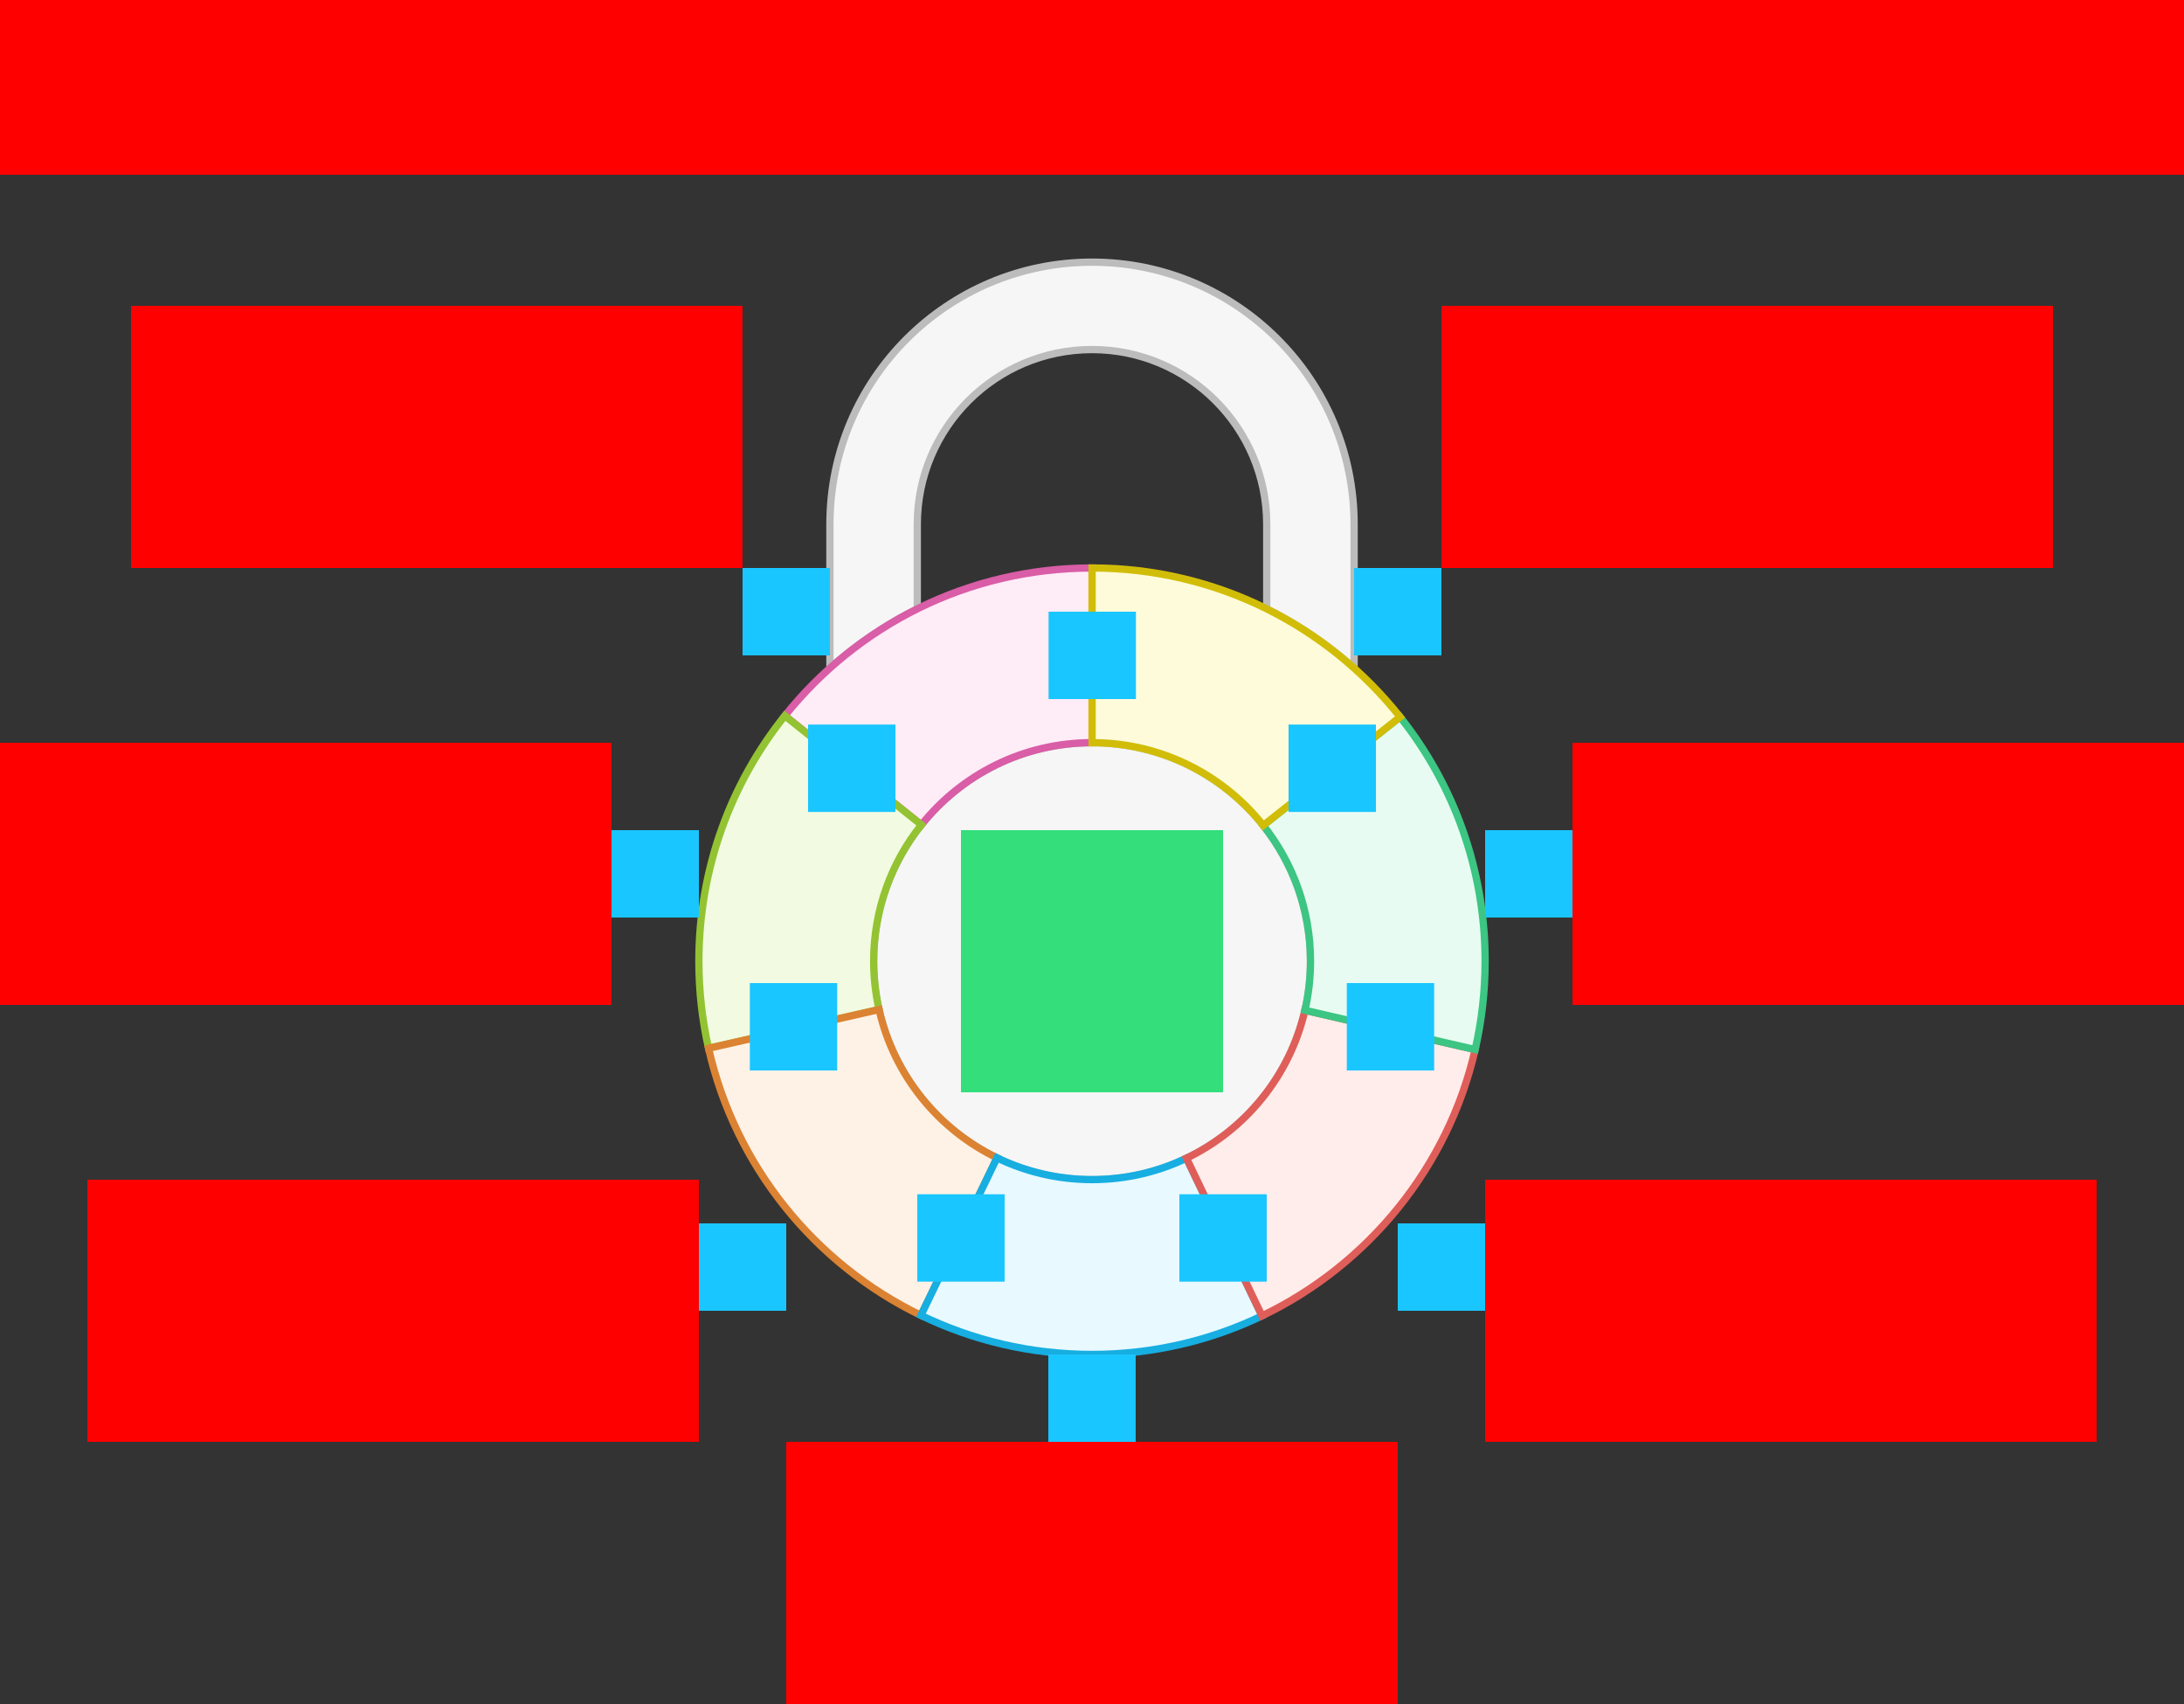
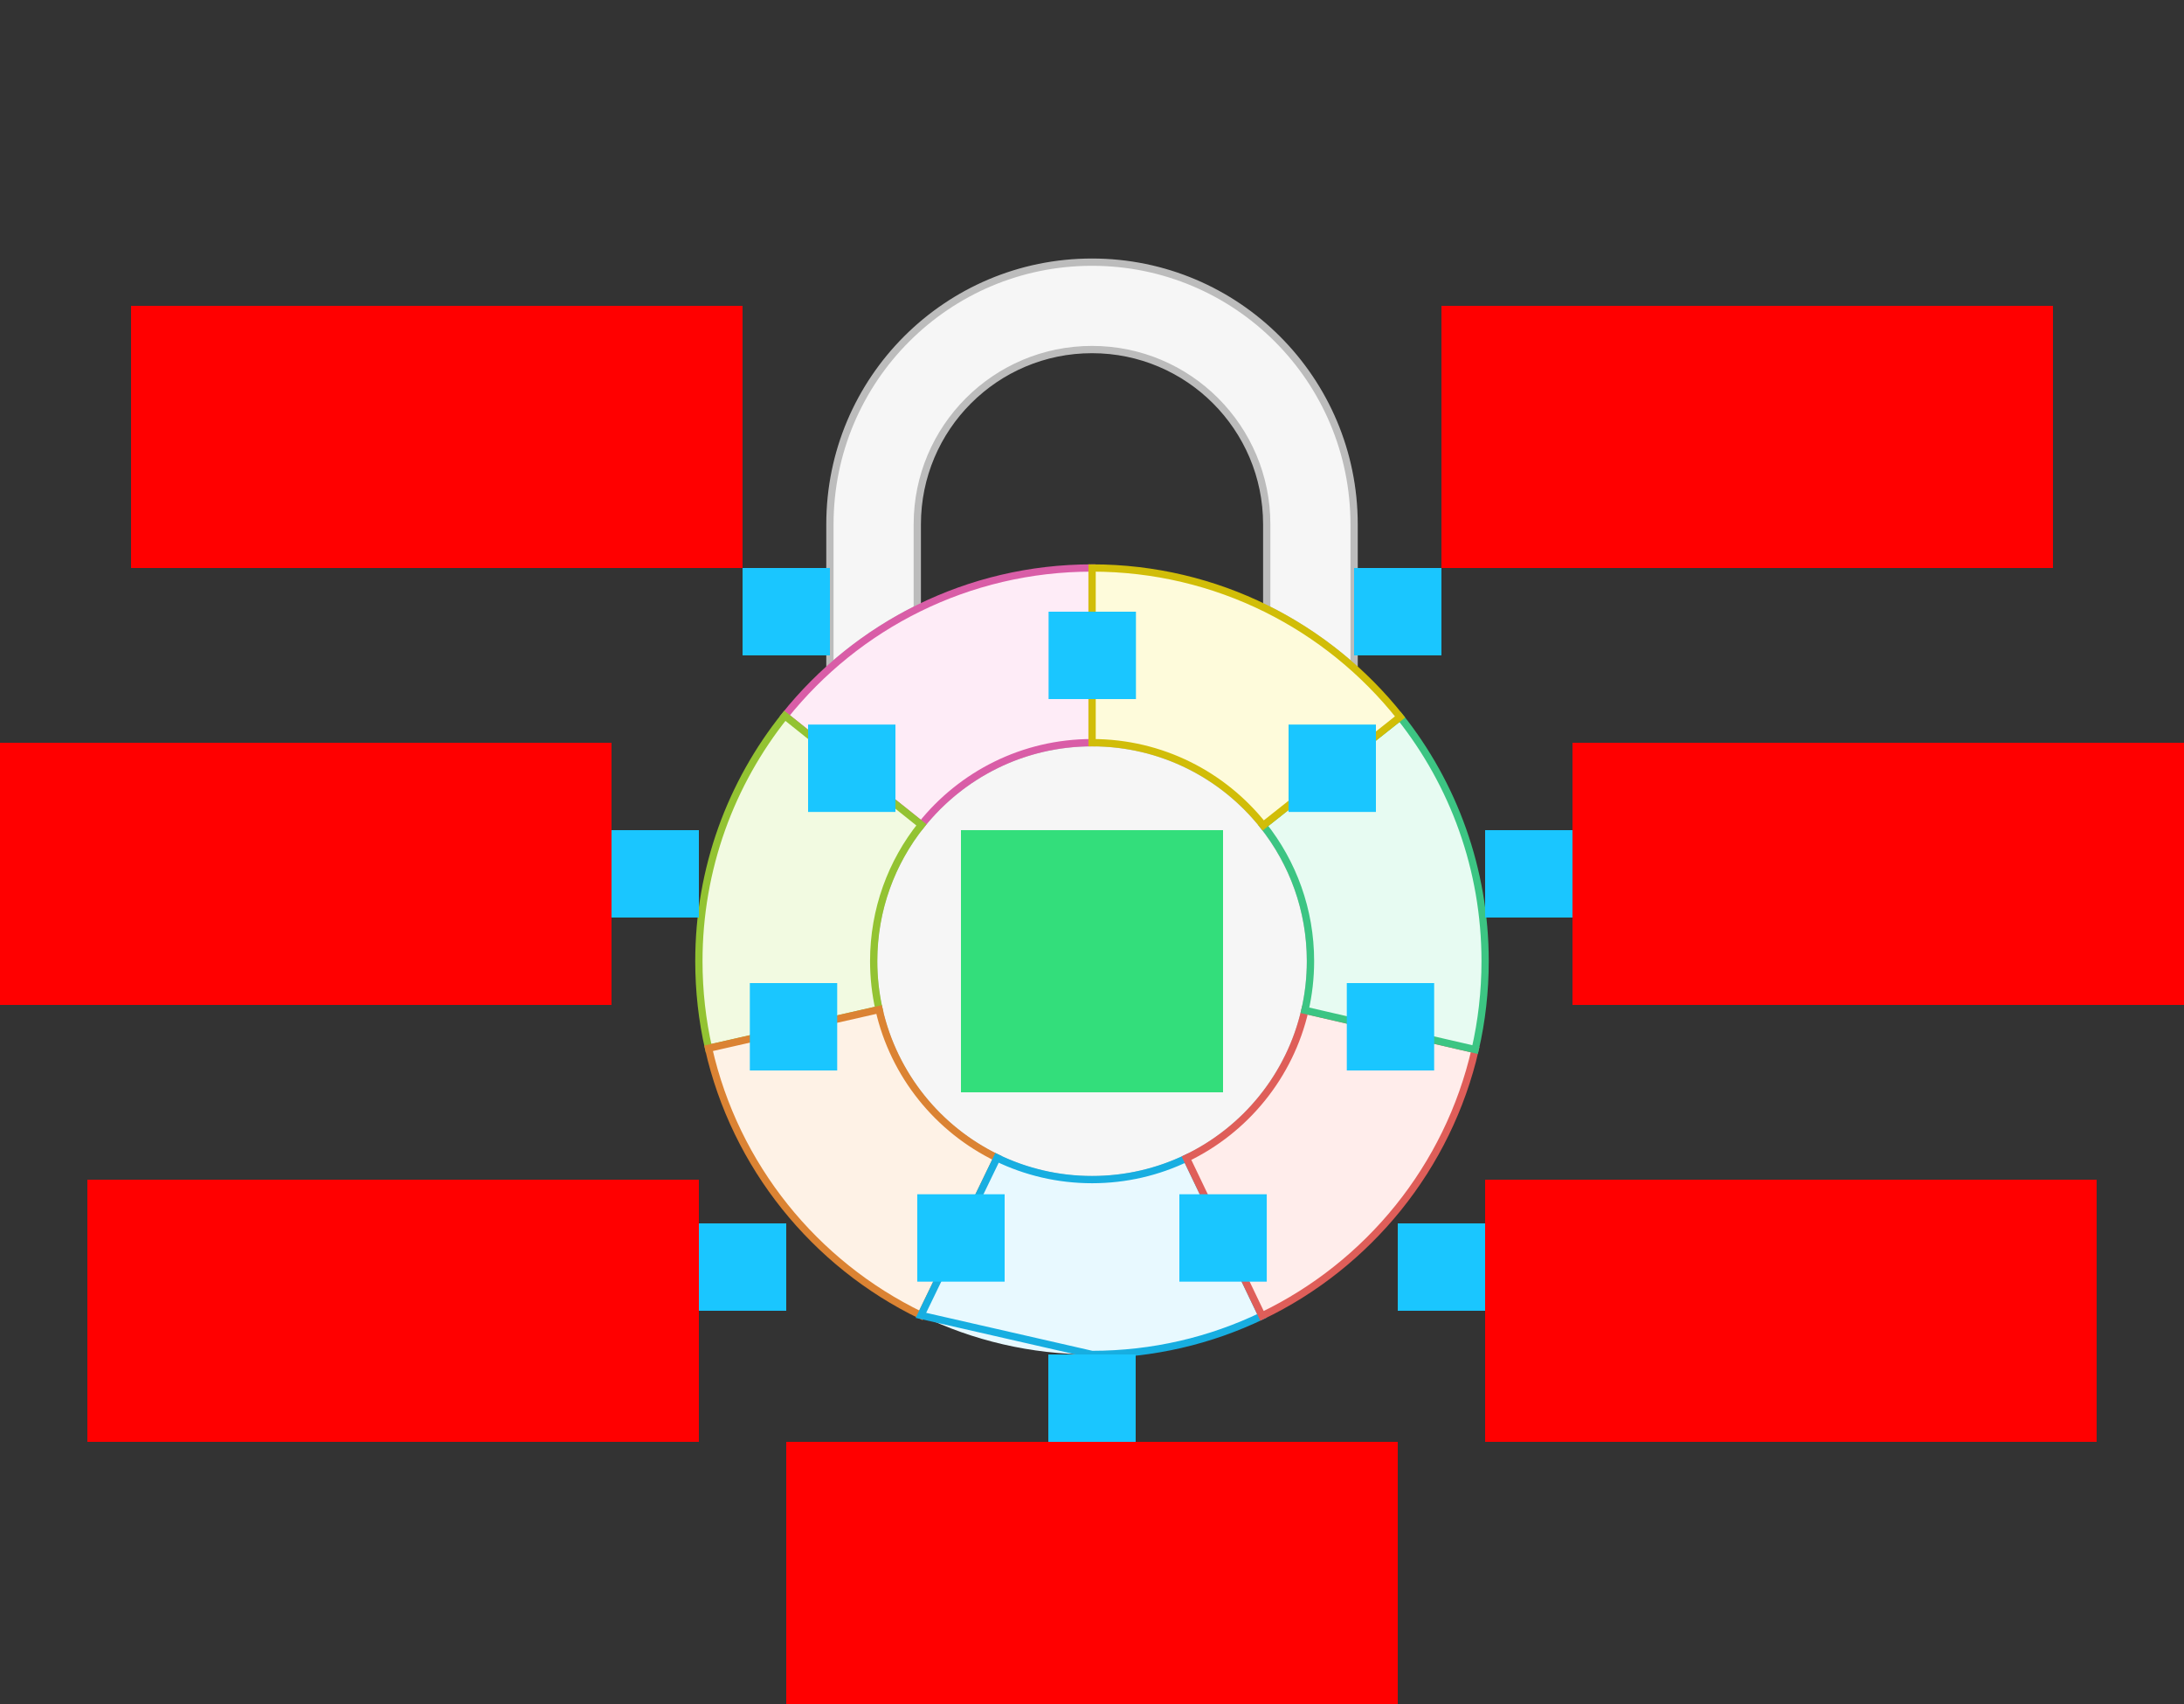
<svg xmlns="http://www.w3.org/2000/svg" width="600" height="468">
  <rect width="100%" height="100%" fill="#333333" stroke="none" />
  <g id="sector-lock-v1--family--7">
    <g id="lines">
      <g id="g-0">
        <ellipse id="cr-big" stroke="#bcbcbc" fill="#f6f6f6" stroke-width="2" stroke-linejoin="miter" transform="translate(240, 204)" cx="60" cy="60" rx="60" ry="60" />
        <g id="cu">
          <path id="vector" transform="translate(228, 72)" fill="#f6f6f6" d="M72.003 0 C111.77 0 144.007 32.237 144.007 72.003 L144.007 111.507 C136.809 105.064 128.742 99.572 120.003 95.23 L120.003 72.003 C120.003 45.494 98.513 24.003 72.003 24.003 C45.494 24.003 24.003 45.494 24.003 72.003 L24.003 95.23 C15.265 99.572 7.198 105.064 0 111.507 L0 72.003 C0 32.237 32.237 0 72.003 0 Z" />
          <path id="vector_1" transform="translate(228, 72)" fill="none" stroke="#bcbcbc" stroke-width="2" stroke-linejoin="miter" stroke-linecap="none" stroke-miterlimit="4" d="M 72.003 0 C 111.77 0 144.007 32.237 144.007 72.003 L 144.007 111.507 C 136.809 105.064 128.742 99.572 120.003 95.23 L 120.003 72.003 C 120.003 45.494 98.513 24.003 72.003 24.003 C 45.494 24.003 24.003 45.494 24.003 72.003 L 24.003 95.23 C 15.265 99.572 7.198 105.064 0 111.507 L 0 72.003 C 0 32.237 32.237 0 72.003 0 Z" />
        </g>
      </g>
      <g id="g-7">
        <g id="cu_3">
          <path id="cu_1" transform="translate(215.615, 155.996)" fill="#feecf7" d="M84.411 47.976 C65.433 47.976 48.513 56.787 37.518 70.542 L0 40.592 C19.791 15.849 50.237 0 84.386 0 C84.394 0 84.403 9.7184e-7 84.411 2.9154e-6 L84.411 47.976 Z" />
          <path id="cu_2" transform="translate(215.615, 155.996)" fill="none" stroke="#d95da7" stroke-width="2" stroke-linejoin="miter" stroke-linecap="none" stroke-miterlimit="4" d="M 84.411 47.976 C 65.433 47.976 48.513 56.787 37.518 70.542 L 0 40.592 C 19.791 15.849 50.237 0 84.386 0 C 84.394 0 84.403 9.7184e-7 84.411 0 L 84.411 47.976 Z" />
        </g>
      </g>
      <g id="g-6">
        <g id="cu_6">
          <path id="cu_4" transform="translate(192, 196.587)" fill="#f2fae1" d="M2.657 91.324 C0.918 83.631 0 75.627 0 67.409 C0 41.91 8.836 18.476 23.614 0 L61.133 29.951 C52.93 40.212 48.026 53.226 48.026 67.385 C48.026 71.954 48.536 76.404 49.504 80.68 L2.657 91.324 Z" />
          <path id="cu_5" transform="translate(192, 196.587)" fill="none" stroke="#93c332" stroke-width="2" stroke-linejoin="miter" stroke-linecap="none" stroke-miterlimit="4" d="M 2.657 91.324 C 0.918 83.631 0 75.627 0 67.409 C 0 41.91 8.836 18.476 23.614 0 L 61.133 29.951 C 52.93 40.212 48.026 53.226 48.026 67.385 C 48.026 71.954 48.536 76.404 49.504 80.68 L 2.657 91.324 Z" />
        </g>
      </g>
      <g id="g-5">
        <g id="cu_9">
          <path id="cu_7" transform="translate(194.657, 277.268)" fill="#fef2e6" d="M0 10.643 L46.847 0 C50.913 17.976 63.05 32.891 79.249 40.736 L58.339 83.99 C29.171 69.868 7.317 43.012 0 10.643 Z" />
          <path id="cu_8" transform="translate(194.657, 277.268)" fill="none" stroke="#db8333" stroke-width="2" stroke-linejoin="miter" stroke-linecap="none" stroke-miterlimit="4" d="M 0 10.643 L 46.847 0 C 50.913 17.976 63.05 32.891 79.249 40.736 L 58.339 83.99 C 29.171 69.868 7.317 43.012 0 10.643 Z" />
        </g>
      </g>
      <g id="g-4">
        <g id="cu_12">
          <path id="cu_10" transform="translate(252.996, 318.004)" fill="#e8f9ff" d="M0 43.254 L20.91 0 C28.806 3.824 37.668 5.968 47.03 5.968 C56.318 5.968 65.112 3.858 72.961 0.091 L93.71 43.398 C79.576 50.188 63.734 53.992 47.005 53.992 C30.157 53.992 14.21 50.135 0 43.254 Z" />
-           <path id="cu_11" transform="translate(252.996, 318.004)" fill="none" stroke="#17aee1" stroke-width="2" stroke-linejoin="miter" stroke-linecap="none" stroke-miterlimit="4" d="M 0 43.254 L 20.91 0 C 28.806 3.824 37.668 5.968 47.03 5.968 C 56.318 5.968 65.112 3.858 72.961 0.091 L 93.71 43.398 C 79.576 50.188 63.734 53.992 47.005 53.992 C 30.157 53.992 14.21 50.135 0 43.254 Z" />
+           <path id="cu_11" transform="translate(252.996, 318.004)" fill="none" stroke="#17aee1" stroke-width="2" stroke-linejoin="miter" stroke-linecap="none" stroke-miterlimit="4" d="M 0 43.254 L 20.91 0 C 28.806 3.824 37.668 5.968 47.03 5.968 C 56.318 5.968 65.112 3.858 72.961 0.091 L 93.71 43.398 C 79.576 50.188 63.734 53.992 47.005 53.992 Z" />
        </g>
      </g>
      <g id="g-3">
        <g id="cu_15">
          <path id="cu_13" transform="translate(325.957, 277.472)" fill="#ffedeb" d="M79.305 10.796 C71.883 43.115 49.959 69.898 20.749 83.93 L0 40.623 C16.231 32.832 28.416 17.954 32.544 0 L79.305 10.796 Z" />
          <path id="cu_14" transform="translate(325.957, 277.472)" fill="none" stroke="#df5e59" stroke-width="2" stroke-linejoin="miter" stroke-linecap="none" stroke-miterlimit="4" d="M 79.305 10.796 C 71.883 43.115 49.959 69.898 20.749 83.93 L 0 40.623 C 16.231 32.832 28.416 17.954 32.544 0 L 79.305 10.796 Z" />
        </g>
      </g>
      <g id="g-2">
        <g id="cu_18">
          <path id="cu_16" transform="translate(347.049, 196.907)" fill="#e7fbf2" d="M58.213 91.361 C60.005 83.559 60.951 75.434 60.951 67.089 C60.951 41.737 52.216 18.426 37.592 0 L0 29.795 C8.124 40.031 12.977 52.981 12.977 67.065 C12.977 71.707 12.449 76.226 11.452 80.565 L58.213 91.361 Z" />
          <path id="cu_17" transform="translate(347.049, 196.907)" fill="none" stroke="#3cc583" stroke-width="2" stroke-linejoin="miter" stroke-linecap="none" stroke-miterlimit="4" d="M 58.213 91.361 C 60.005 83.559 60.951 75.434 60.951 67.089 C 60.951 41.737 52.216 18.426 37.592 0 L 0 29.795 C 8.124 40.031 12.977 52.981 12.977 67.065 C 12.977 71.707 12.449 76.226 11.452 80.565 L 58.213 91.361 Z" />
        </g>
      </g>
      <g id="g-1">
        <g id="cu_21">
          <path id="cu_19" transform="translate(300.025, 155.996)" fill="#fefbdb" d="M84.615 40.911 L47.023 70.706 C36.032 56.857 19.053 47.976 0 47.976 L4.3575e-6 0 C34.285 0.008 64.836 15.991 84.615 40.911 Z" />
          <path id="cu_20" transform="translate(300.025, 155.996)" fill="none" stroke="#d1bd08" stroke-width="2" stroke-linejoin="miter" stroke-linecap="none" stroke-miterlimit="4" d="M 84.615 40.911 L 47.023 70.706 C 36.032 56.857 19.053 47.976 0 47.976 L 0 0 C 34.285 0.008 64.836 15.991 84.615 40.911 Z" />
        </g>
      </g>
    </g>
    <path id="tx-rb-7" transform="translate(36, 84)" fill="#ff00001a" d="M0 0 L168 0 L168 72 L0 72 L0 0 Z" />
    <path id="tx-rc-6" transform="matrix(1, -5.551115123125783e-17, 5.551115123125783e-17, 1, 0, 204)" fill="#ff00001a" d="M0 0 L168 0 L168 72 L0 72 L0 0 Z" />
    <path id="tx-rt-5" transform="matrix(1, -5.551115123125783e-17, 5.551115123125783e-17, 1, 24, 324)" fill="#ff00001a" d="M0 0 L168 0 L168 72 L0 72 L0 0 Z" />
    <path id="tx-ct-4" transform="matrix(1, -5.551115123125783e-17, 5.551115123125783e-17, 1, 216, 396)" fill="#ff00001a" d="M0 0 L168 0 L168 72 L0 72 L0 0 Z" />
    <path id="tx-lt-3" transform="matrix(1, -5.551115123125783e-17, 5.551115123125783e-17, 1, 408, 324)" fill="#ff00001a" d="M0 0 L168 0 L168 72 L0 72 L0 0 Z" />
    <path id="tx-lc-2" transform="translate(432, 204)" fill="#ff00001a" d="M0 0 L168 0 L168 72 L0 72 L0 0 Z" />
    <path id="tx-lb-1" transform="matrix(1, -5.551115123125783e-17, 5.551115123125783e-17, 1, 396, 84)" fill="#ff00001a" d="M0 0 L168 0 L168 72 L0 72 L0 0 Z" />
-     <path id="tx-cb-end" transform="matrix(1, -1.6081230200044232e-16, 1.6081230200044232e-16, 1, 0, 0)" fill="#ff00001a" d="M0 0 L600 0 L600 48 L0 48 L0 0 Z" />
    <rect id="bt-cc-add-8" fill="#1ac6ff33" transform="matrix(1, -2.7755575615628914e-17, 2.7755575615628914e-17, 1, 288.074, 168)" width="24" height="24" rx="0" ry="0" />
    <rect id="bt-cc-add-7" fill="#1ac6ff33" transform="matrix(1, -2.7755575615628914e-17, 2.7755575615628914e-17, 1, 222, 199)" width="24" height="24" rx="0" ry="0" />
    <rect id="bt-cc-add-6" fill="#1ac6ff33" transform="matrix(1, -2.7755575615628914e-17, 2.7755575615628914e-17, 1, 206, 270)" width="24" height="24" rx="0" ry="0" />
    <rect id="bt-cc-add-5" fill="#1ac6ff33" transform="matrix(1, -2.7755575615628914e-17, 2.7755575615628914e-17, 1, 252, 328)" width="24" height="24" rx="0" ry="0" />
    <rect id="bt-cc-add-4" fill="#1ac6ff33" transform="matrix(1, -2.7755575615628914e-17, 2.7755575615628914e-17, 1, 324, 328)" width="24" height="24" rx="0" ry="0" />
    <rect id="bt-cc-add-3" fill="#1ac6ff33" transform="matrix(1, -2.7755575615628914e-17, 2.7755575615628914e-17, 1, 370, 270)" width="24" height="24" rx="0" ry="0" />
    <rect id="bt-cc-add-2" fill="#1ac6ff33" transform="matrix(1, -2.7755575615628914e-17, 2.7755575615628914e-17, 1, 354, 199)" width="24" height="24" rx="0" ry="0" />
    <rect id="bt-cc-remove-7" fill="#1ac6ff33" transform="matrix(1, 5.551115123125783e-17, -5.551115123125783e-17, 1, 204, 156)" width="24" height="24" rx="0" ry="0" />
    <rect id="bt-cc-remove-6" fill="#1ac6ff33" transform="translate(168, 228)" width="24" height="24" rx="0" ry="0" />
    <rect id="bt-cc-remove-5" fill="#1ac6ff33" transform="matrix(1, -5.551115123125783e-17, 5.551115123125783e-17, 1, 192, 336)" width="24" height="24" rx="0" ry="0" />
    <rect id="bt-cc-remove-4" fill="#1ac6ff33" transform="matrix(1, -5.551115123125783e-17, 5.551115123125783e-17, 1, 288, 372)" width="24" height="24" rx="0" ry="0" />
    <rect id="bt-cc-remove-3" fill="#1ac6ff33" transform="matrix(1, -5.551115123125783e-17, 5.551115123125783e-17, 1, 384, 336)" width="24" height="24" rx="0" ry="0" />
    <rect id="bt-cc-remove-2" fill="#1ac6ff33" transform="matrix(1, 8.326672684688674e-17, -8.326672684688674e-17, 1, 408, 228)" width="24" height="24" rx="0" ry="0" />
    <rect id="bt-cc-remove-1" fill="#1ac6ff33" transform="matrix(1, 1.6653345369377348e-16, -1.6653345369377348e-16, 1, 372, 156)" width="24" height="24" rx="0" ry="0" />
    <path id="ic-cc-end" transform="matrix(1, -5.551115123125783e-17, 5.551115123125783e-17, 1, 264, 227.996)" fill="#33de7b1a" d="M0 0 L72 0 L72 72 L0 72 L0 0 Z" />
  </g>
</svg>